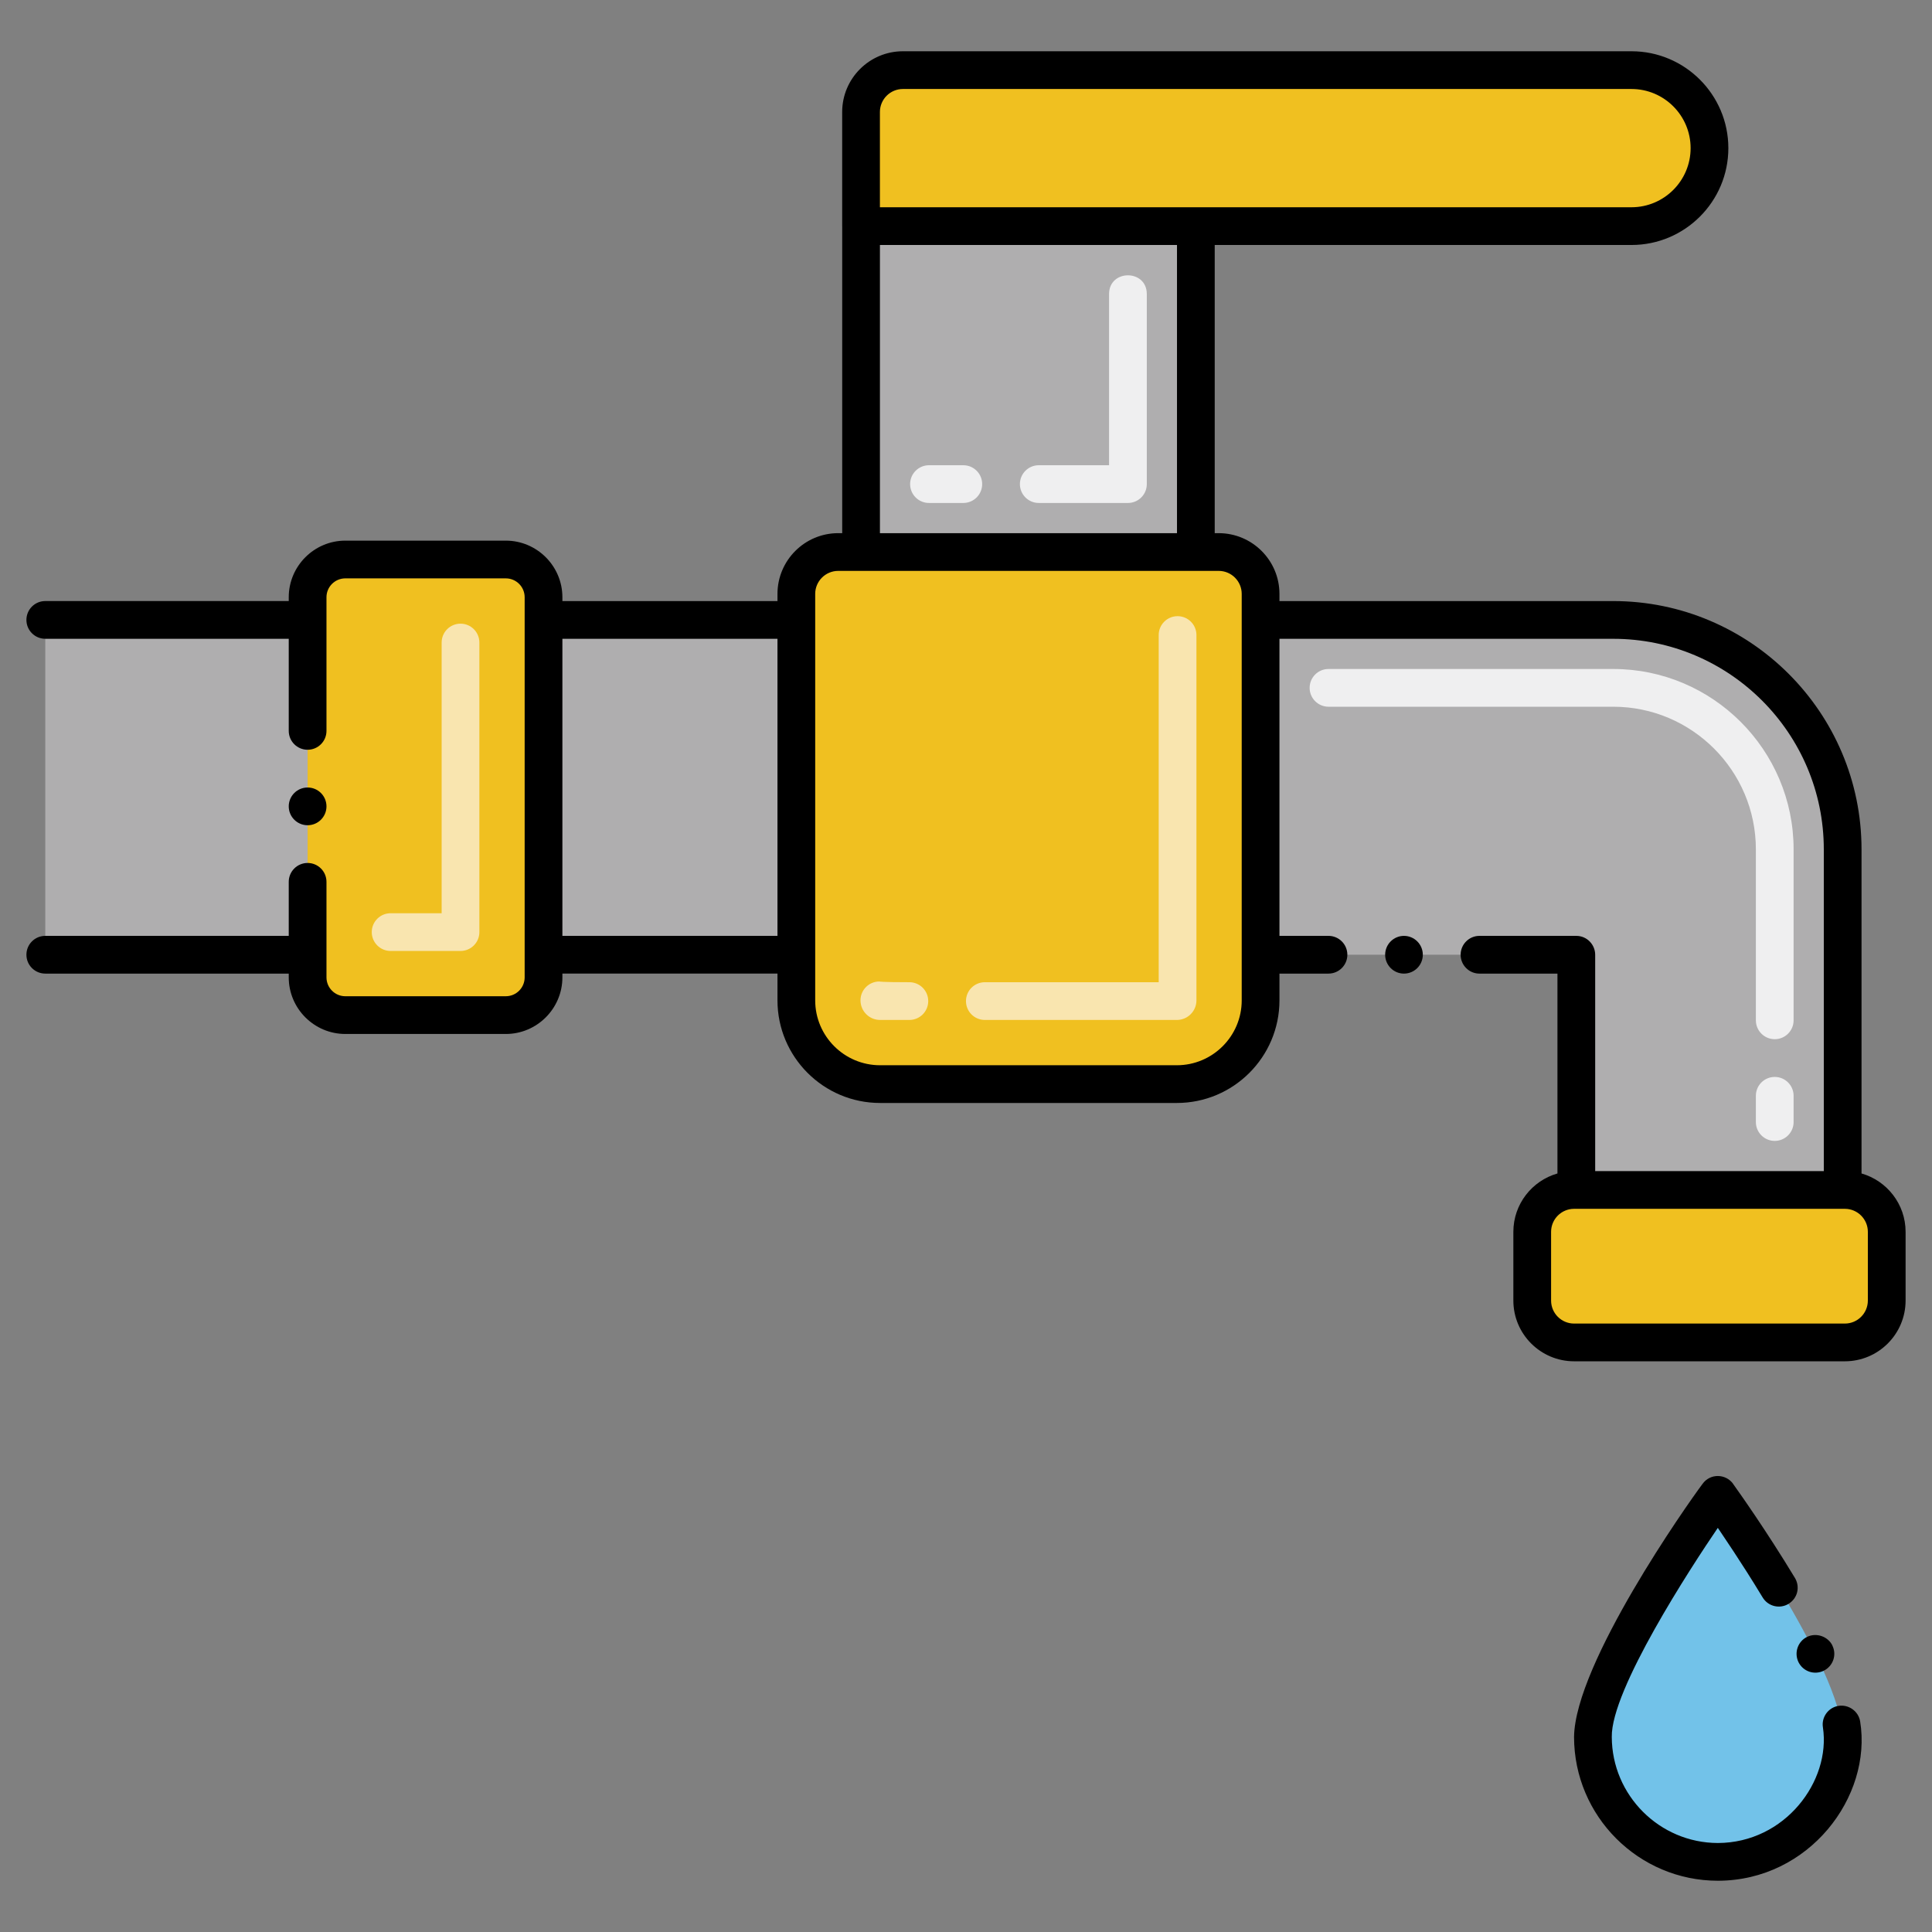
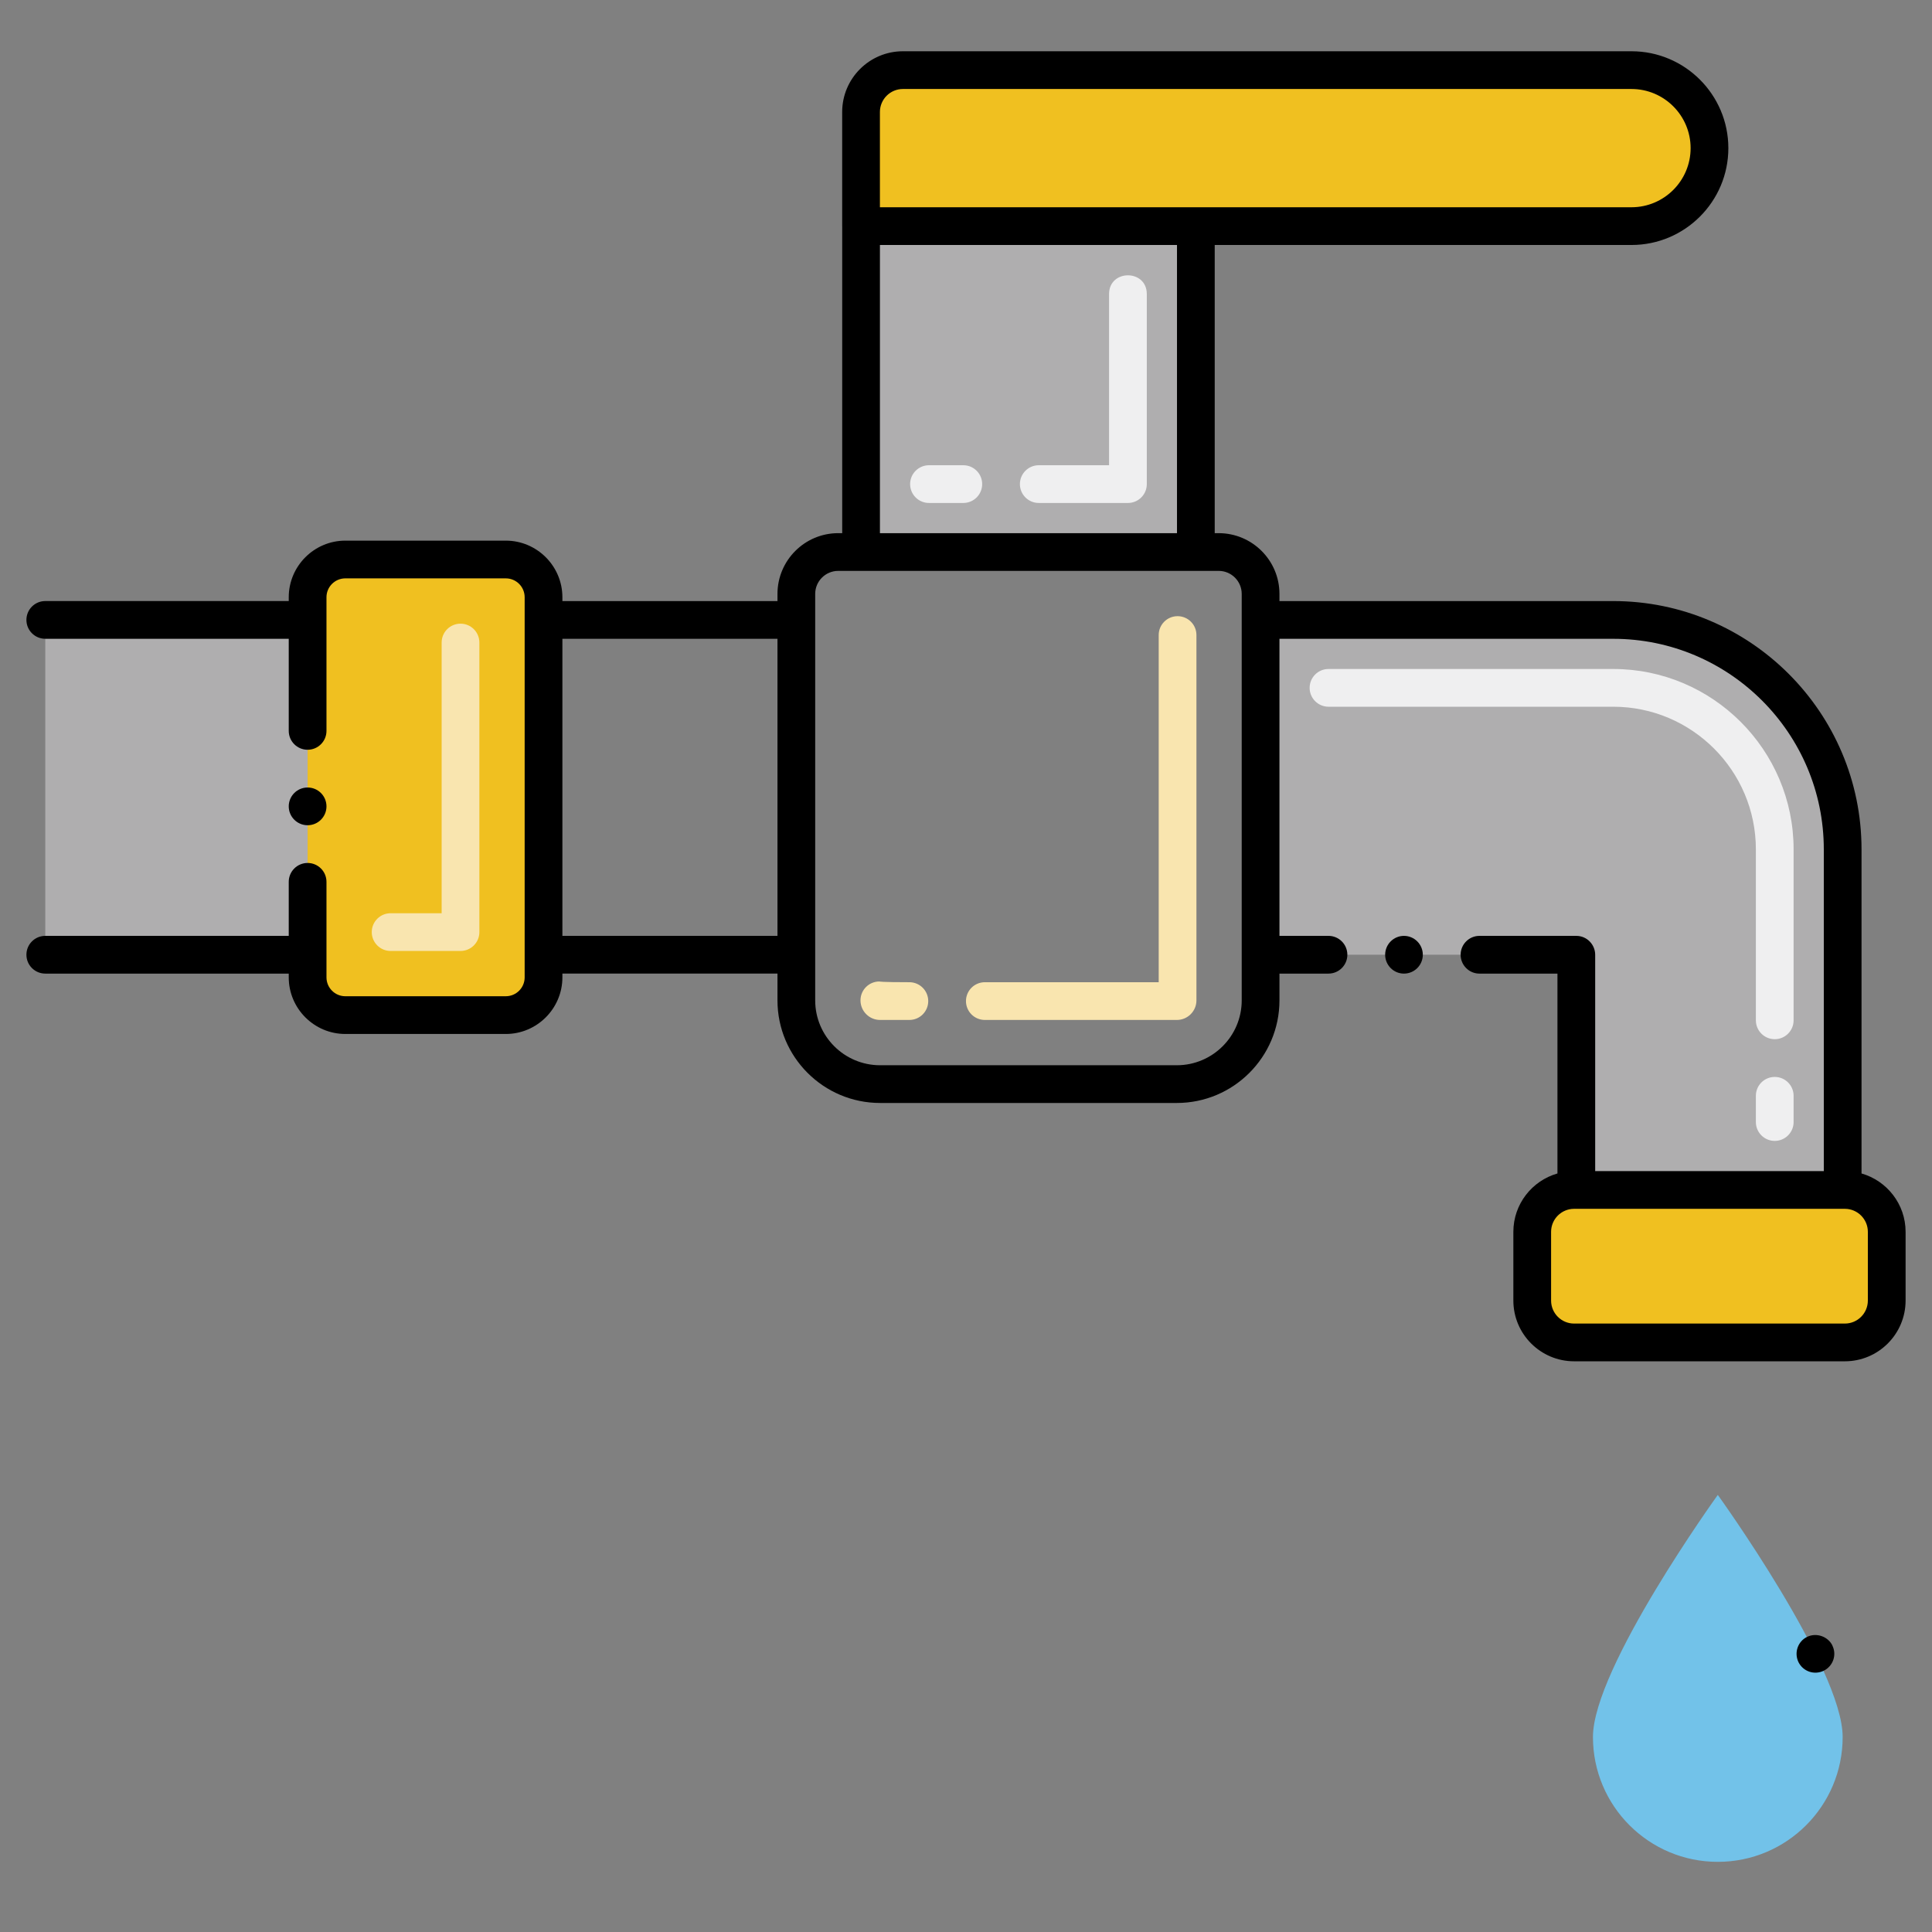
<svg xmlns="http://www.w3.org/2000/svg" id="Layer_1" x="0px" y="0px" viewBox="0 0 256 256" style="enable-background:new 0 0 256 256;" xml:space="preserve">
  <rect x="0" y="0" width="256" height="256" fill="#808080" stroke="none" />
  <style type="text/css">	.st0{fill:#FFB69F;}	.st1{fill:#72C2E9;}	.st2{fill:#C2E5FF;}	.st3{fill:#FC5D3D;}	.st4{fill:#AFAFAF;}	.st5{fill:#FFCBC3;}	.st6{fill:#F0C020;}	.st7{fill:#F8E5B0;}	.st8{fill:#EFEFEF;}	.st9{fill:#EEC21E;}	.st10{fill:#FFFFFF;}	.st11{fill:#F1BF21;}	.st12{fill:#E8A61E;}	.st13{fill:#7D7B79;}	.st14{fill:#B34F33;}	.st15{fill:#F8E5B2;}	.st16{fill:#C5E5FE;}	.st17{fill:#4C4944;}	.st18{fill:#4BA5C8;}	.st19{fill:#AFAEAF;}	.st20{fill:#CF941C;}	.st21{fill:#7C7B7A;}	.st22{fill:#FAE0E1;}	.st23{fill:#13BF6D;}	.st24{fill:#76FFBB;}	.st25{fill:#F2E1D7;}	.st26{fill:#878787;}	.st27{fill:#F9E5AF;}	.st28{fill:#E8A61F;}	.st29{fill:none;stroke:#000000;stroke-width:5;stroke-linecap:round;stroke-linejoin:round;stroke-miterlimit:10;}	.st30{fill:#EFEFF0;}	.st31{fill:#E8A61B;}	.st32{fill:#EFEFEE;}	.st33{fill:#4C4945;}	.st34{fill:#EA8F7D;}	.st35{fill:#D6C0B3;}	.st36{fill:#EEC120;}</style>
  <g />
  <g>
    <rect x="6" y="82.142" class="st19" width="34.763" height="44.366" />
-     <rect x="72.02" y="82.145" class="st19" width="33.498" height="44.361" />
    <path class="st19" d="M244.162,112.547v45.128h-35.296v-31.169h-41.831V82.145h46.725  C230.547,82.145,244.162,95.759,244.162,112.547z" />
    <path class="st30" d="M235.162,151.175c-1.381,0-2.5-1.119-2.5-2.5v-3.477c0-1.381,1.119-2.5,2.5-2.5s2.5,1.119,2.5,2.5v3.477  C237.662,150.056,236.542,151.175,235.162,151.175z M235.162,137.698c-1.381,0-2.5-1.119-2.5-2.5v-22.65  c0-10.423-8.48-18.903-18.903-18.903h-37.725c-1.381,0-2.5-1.119-2.5-2.5s1.119-2.5,2.5-2.5h37.725  c13.18,0,23.903,10.723,23.903,23.903v22.65C237.662,136.579,236.542,137.698,235.162,137.698z" />
    <rect x="114.096" y="29.961" class="st19" width="44.361" height="43.185" />
    <path class="st30" d="M149.457,66.646h-11.814c-1.381,0-2.5-1.119-2.5-2.5s1.119-2.5,2.5-2.5h9.314V38.961c0-3.303,5-3.308,5,0  v25.186C151.957,65.527,150.838,66.646,149.457,66.646z M127.643,66.646h-4.547c-1.381,0-2.5-1.119-2.5-2.5s1.119-2.5,2.5-2.5  h4.547c1.381,0,2.5,1.119,2.5,2.5S129.023,66.646,127.643,66.646z" />
    <path class="st6" d="M72.02,79.139v50.368c0,2.761-2.239,5-5,5H45.76c-2.761,0-5-2.239-5-5V79.139c0-2.761,2.239-5,5-5h21.26  C69.781,74.139,72.02,76.378,72.02,79.139z" />
    <path class="st27" d="M61.02,126.008h-9.26c-1.381,0-2.5-1.119-2.5-2.5s1.119-2.5,2.5-2.5h6.76V85.139c0-1.381,1.119-2.5,2.5-2.5  s2.5,1.119,2.5,2.5v38.369C63.52,124.889,62.401,126.008,61.02,126.008z" />
    <path class="st6" d="M216.18,9.292h-96.539c-3.064,0-5.548,2.484-5.548,5.548v15.123H216.18c5.708,0,10.335-4.627,10.335-10.335  S221.888,9.292,216.18,9.292z" />
-     <path class="st6" d="M167.034,78.694v53.859c0,6.128-4.968,11.096-11.096,11.096h-39.324c-6.128,0-11.096-4.968-11.096-11.096  V78.694c0-3.064,2.484-5.548,5.548-5.548h50.42C164.55,73.146,167.034,75.63,167.034,78.694z" />
    <path class="st27" d="M155.938,135.149h-25.442c-1.381,0-2.5-1.119-2.5-2.5s1.119-2.5,2.5-2.5h23.038V84.146  c0-1.381,1.119-2.5,2.5-2.5s2.5,1.119,2.5,2.5v48.407C158.534,133.985,157.37,135.149,155.938,135.149z M120.496,135.149h-3.881  c-1.431,0-2.596-1.164-2.596-2.596c0-1.381,1.119-2.5,2.5-2.5c0,0,0.163,0.096,3.977,0.096c1.381,0,2.5,1.119,2.5,2.5  S121.877,135.149,120.496,135.149z" />
    <path class="st1" d="M244.162,230.161c0,9.137-7.407,16.544-16.544,16.544c-9.137,0-16.544-7.407-16.544-16.544  c0-9.137,16.544-32.078,16.544-32.078S244.162,221.024,244.162,230.161z" />
    <path class="st6" d="M244.452,177.879h-35.877c-3.064,0-5.548-2.484-5.548-5.548v-9.108c0-3.064,2.484-5.548,5.548-5.548h35.877  c3.064,0,5.548,2.484,5.548,5.548v9.108C250,175.395,247.516,177.879,244.452,177.879z" />
    <path d="M188.53,126.508c0-1.38-1.12-2.5-2.5-2.5c-1.37,0-2.49,1.12-2.49,2.5s1.12,2.5,2.49,2.5  C187.41,129.008,188.53,127.888,188.53,126.508z" />
    <circle cx="40.76" cy="106.848" r="2.5" />
    <path d="M246.662,155.491v-42.943c0-18.143-14.76-32.903-32.903-32.903h-44.225v-0.95c0-4.438-3.61-8.048-8.048-8.048h-0.529  V32.462h55.223c7.078,0,12.835-5.758,12.835-12.835S223.257,6.792,216.18,6.792h-96.539c-4.438,0-8.048,3.61-8.048,8.048v15.122  c0,0.01,0.003,0.019,0.003,0.029v40.655h-0.529c-4.438,0-8.048,3.61-8.048,8.048v0.95H74.52v-0.507c0-4.13-3.37-7.5-7.5-7.5H45.76  c-4.13,0-7.5,3.37-7.5,7.5v0.505H6c-1.381,0-2.5,1.119-2.5,2.5s1.119,2.5,2.5,2.5h32.26v12.205c0,1.38,1.12,2.5,2.5,2.5  s2.5-1.12,2.5-2.5c0-4.462,0-13.264,0-17.71c0-1.38,1.12-2.5,2.5-2.5h21.26c1.38,0,2.5,1.12,2.5,2.5v50.37c0,1.38-1.12,2.5-2.5,2.5  H45.76c-1.38,0-2.5-1.12-2.5-2.5c0-4.867,0-7.918,0-12.66c0-1.38-1.12-2.5-2.5-2.5s-2.5,1.12-2.5,2.5v7.16H6  c-1.381,0-2.5,1.119-2.5,2.5s1.119,2.5,2.5,2.5h32.26v0.5c0,4.13,3.37,7.5,7.5,7.5h21.26c4.13,0,7.5-3.37,7.5-7.5v-0.502h28.499  v3.548c0,7.497,6.099,13.596,13.596,13.596h39.324c7.497,0,13.596-6.099,13.596-13.596v-3.546h6.496c1.38,0,2.5-1.12,2.5-2.5  s-1.12-2.5-2.5-2.5h-6.496V84.645h44.225c15.386,0,27.903,12.518,27.903,27.903v42.627H211.37v-28.667c0-1.316-1.069-2.5-2.5-2.5  h-12.84c-1.37,0-2.49,1.12-2.49,2.5s1.12,2.5,2.49,2.5h10.34v26.482c-3.367,0.962-5.842,4.061-5.842,7.733v9.108  c0,4.438,3.61,8.048,8.048,8.048h35.877c4.438,0,8.048-3.61,8.048-8.048v-9.108C252.5,159.552,250.027,156.454,246.662,155.491z   M103.019,124.006H74.52V84.645h28.499V124.006z M116.593,14.84c0-1.681,1.367-3.048,3.048-3.048h96.539  c4.32,0,7.835,3.515,7.835,7.835s-3.515,7.835-7.835,7.835h-57.713c-0.003,0-0.006-0.001-0.01-0.001h-41.864V14.84z   M155.957,32.462v38.185h-39.361V32.462H155.957z M164.534,132.554c0,4.739-3.856,8.596-8.596,8.596h-39.324  c-4.74,0-8.596-3.856-8.596-8.596V78.694c0-1.681,1.367-3.048,3.048-3.048c22.107,0,28.565,0,50.419,0  c1.681,0,3.048,1.367,3.048,3.048V132.554z M247.5,172.331c0,1.681-1.367,3.048-3.048,3.048h-35.877  c-1.681,0-3.048-1.367-3.048-3.048v-9.108c0-1.681,1.367-3.048,3.048-3.048c13.053,0,21.668,0,27.183,0c6.332,0,8.573,0,8.694,0  c1.681,0,3.048,1.367,3.048,3.048V172.331z" />
-     <path d="M229.66,196.647l-0.01-0.029c-0.991-1.371-3.054-1.403-4.06,0.01c-1.976,2.634-16.9,23.798-17.02,33.53  c0.01,10.5,8.55,19.04,19.05,19.05c12.11-0.011,20.471-11.144,18.86-21.11c-0.22-1.35-1.52-2.28-2.88-2.06  c-1.35,0.22-2.28,1.51-2.05,2.87c1.055,7.095-5.017,15.276-13.93,15.3c-7.73-0.021-14.03-6.32-14.05-14.05  c-0.117-6.246,10.518-22.529,14.05-27.71c0.654,1,2.976,4.327,5.94,9.22c0.748,1.235,2.311,1.539,3.43,0.85  c1.217-0.746,1.55-2.255,0.85-3.43C234.05,202.817,230.36,197.618,229.66,196.647z" />
    <path d="M239.45,216.897c-1.2,0.58-1.762,2.062-1.14,3.351c0.61,1.221,2.078,1.748,3.35,1.13c1.232-0.616,1.749-2.093,1.14-3.33  c0-0.01,0-0.01,0-0.021C242.2,216.828,240.67,216.298,239.45,216.897z" />
  </g>
</svg>